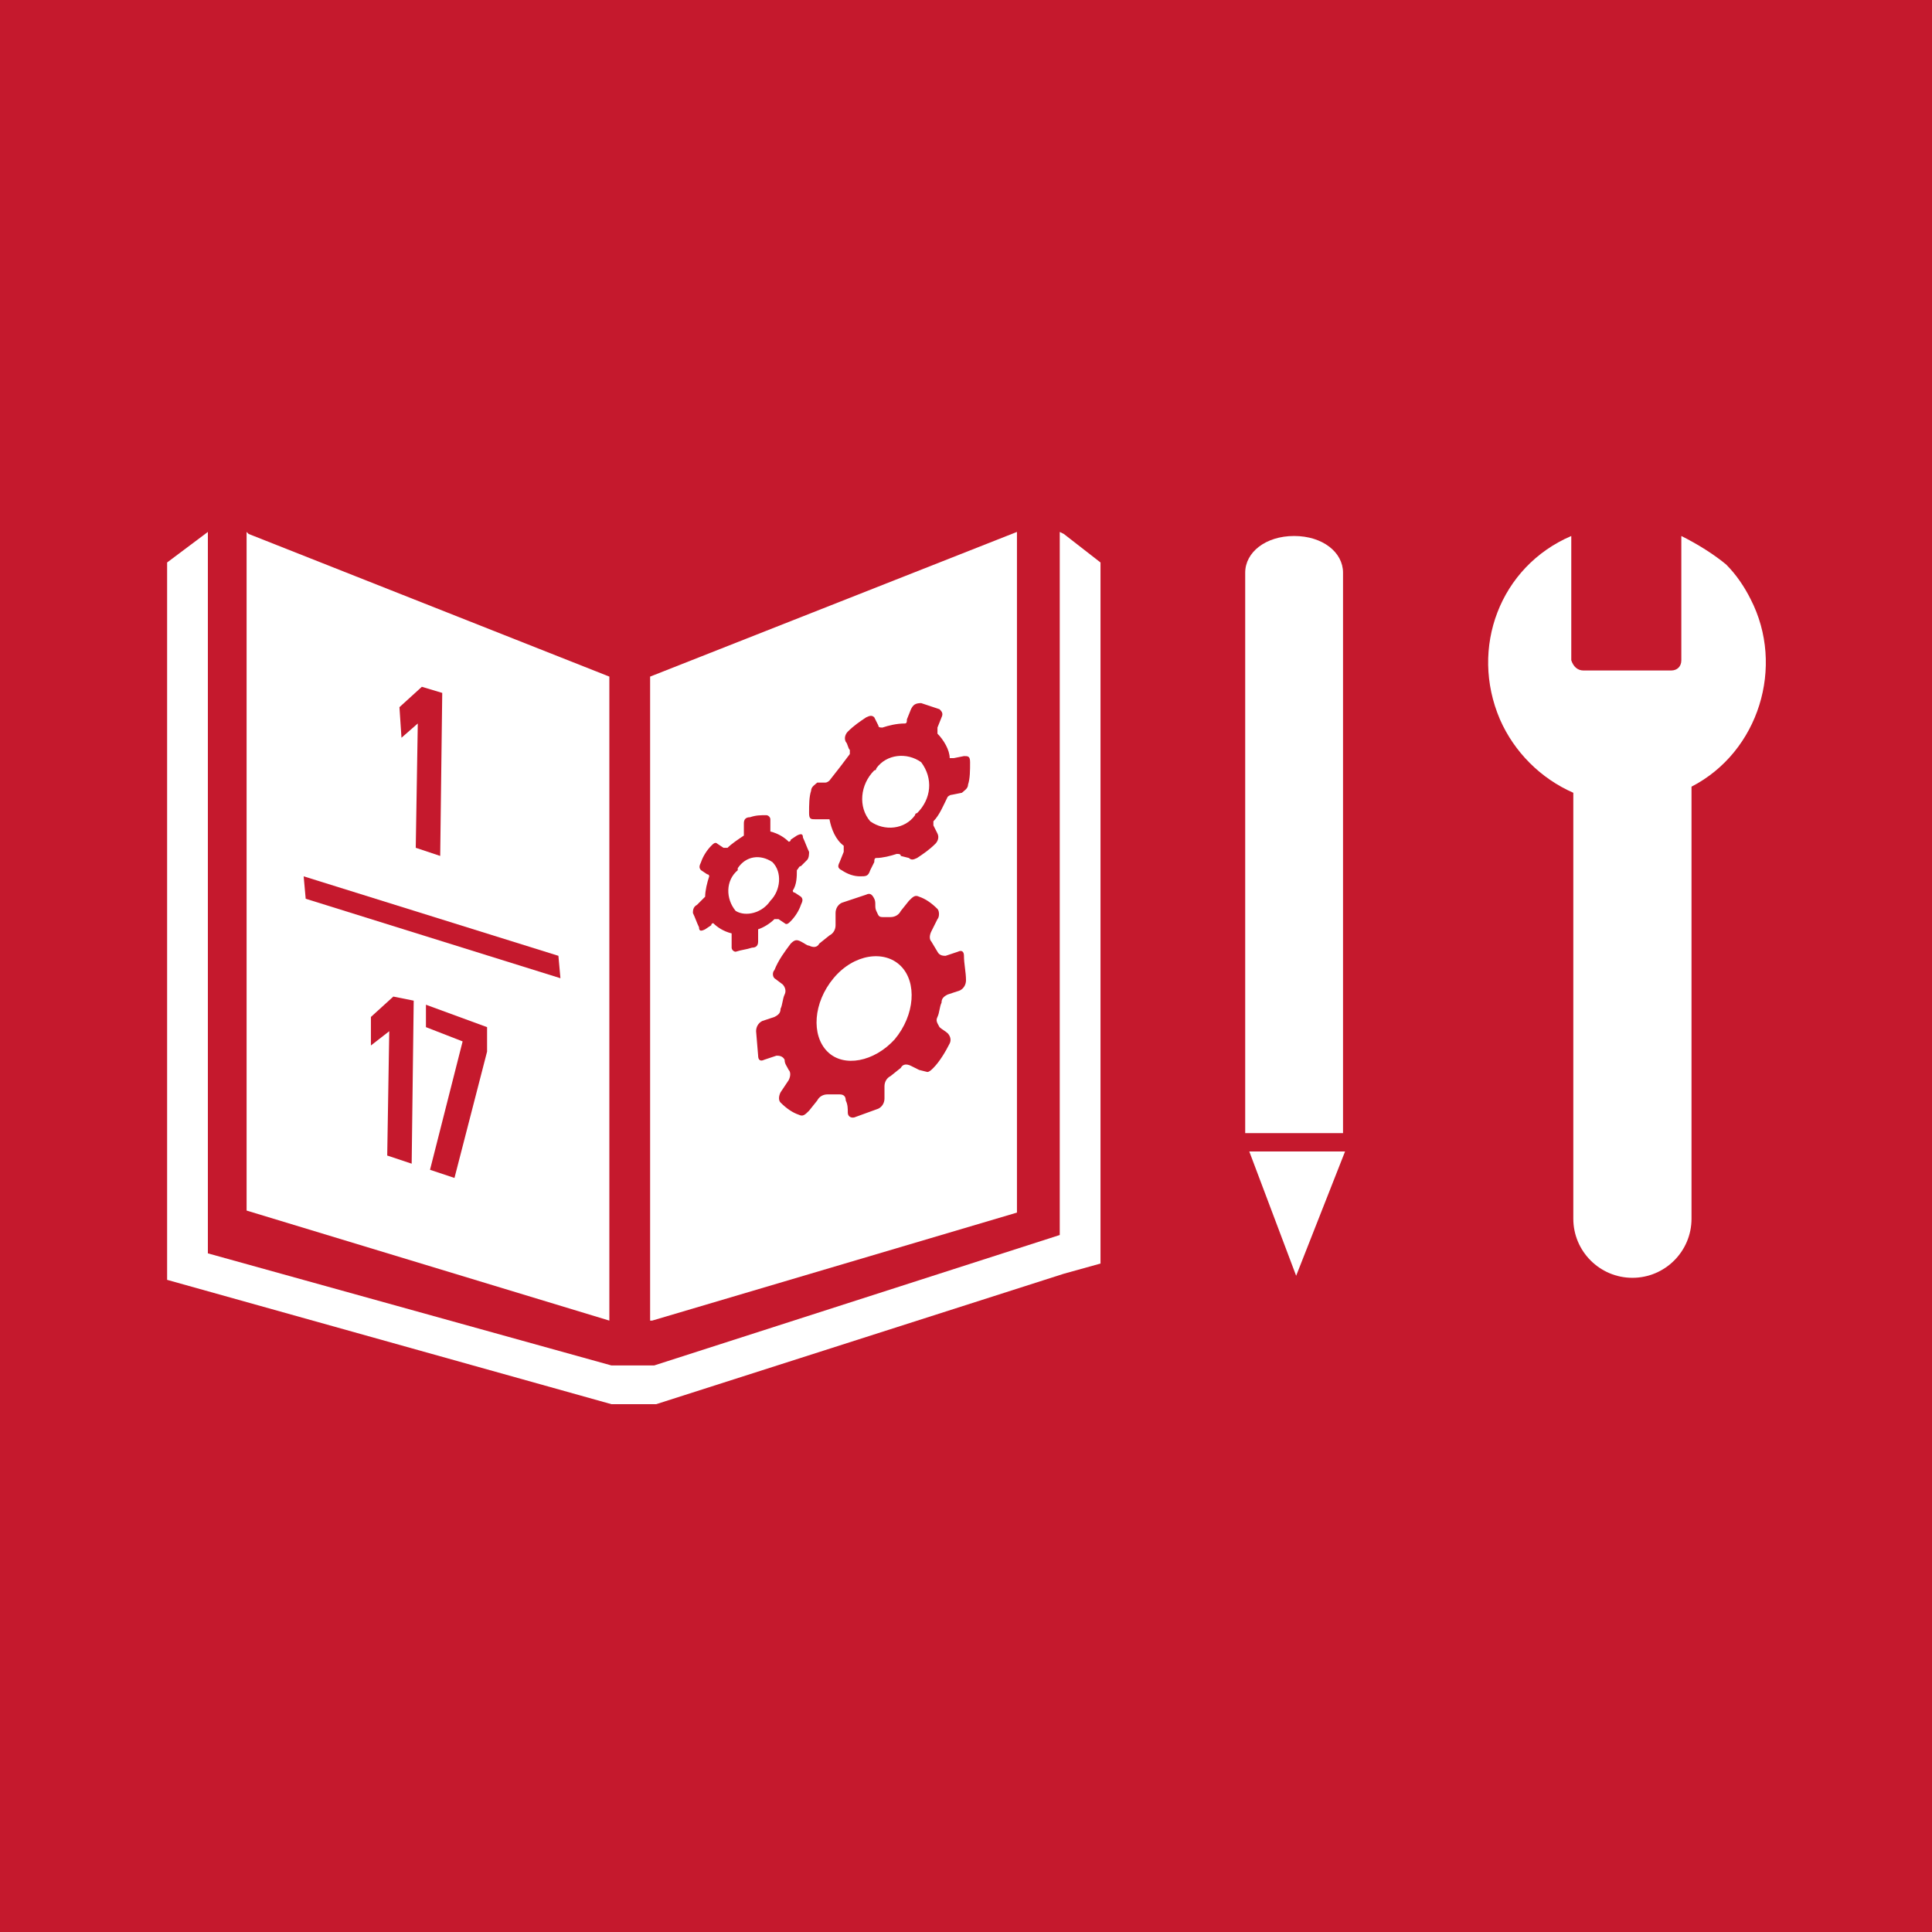
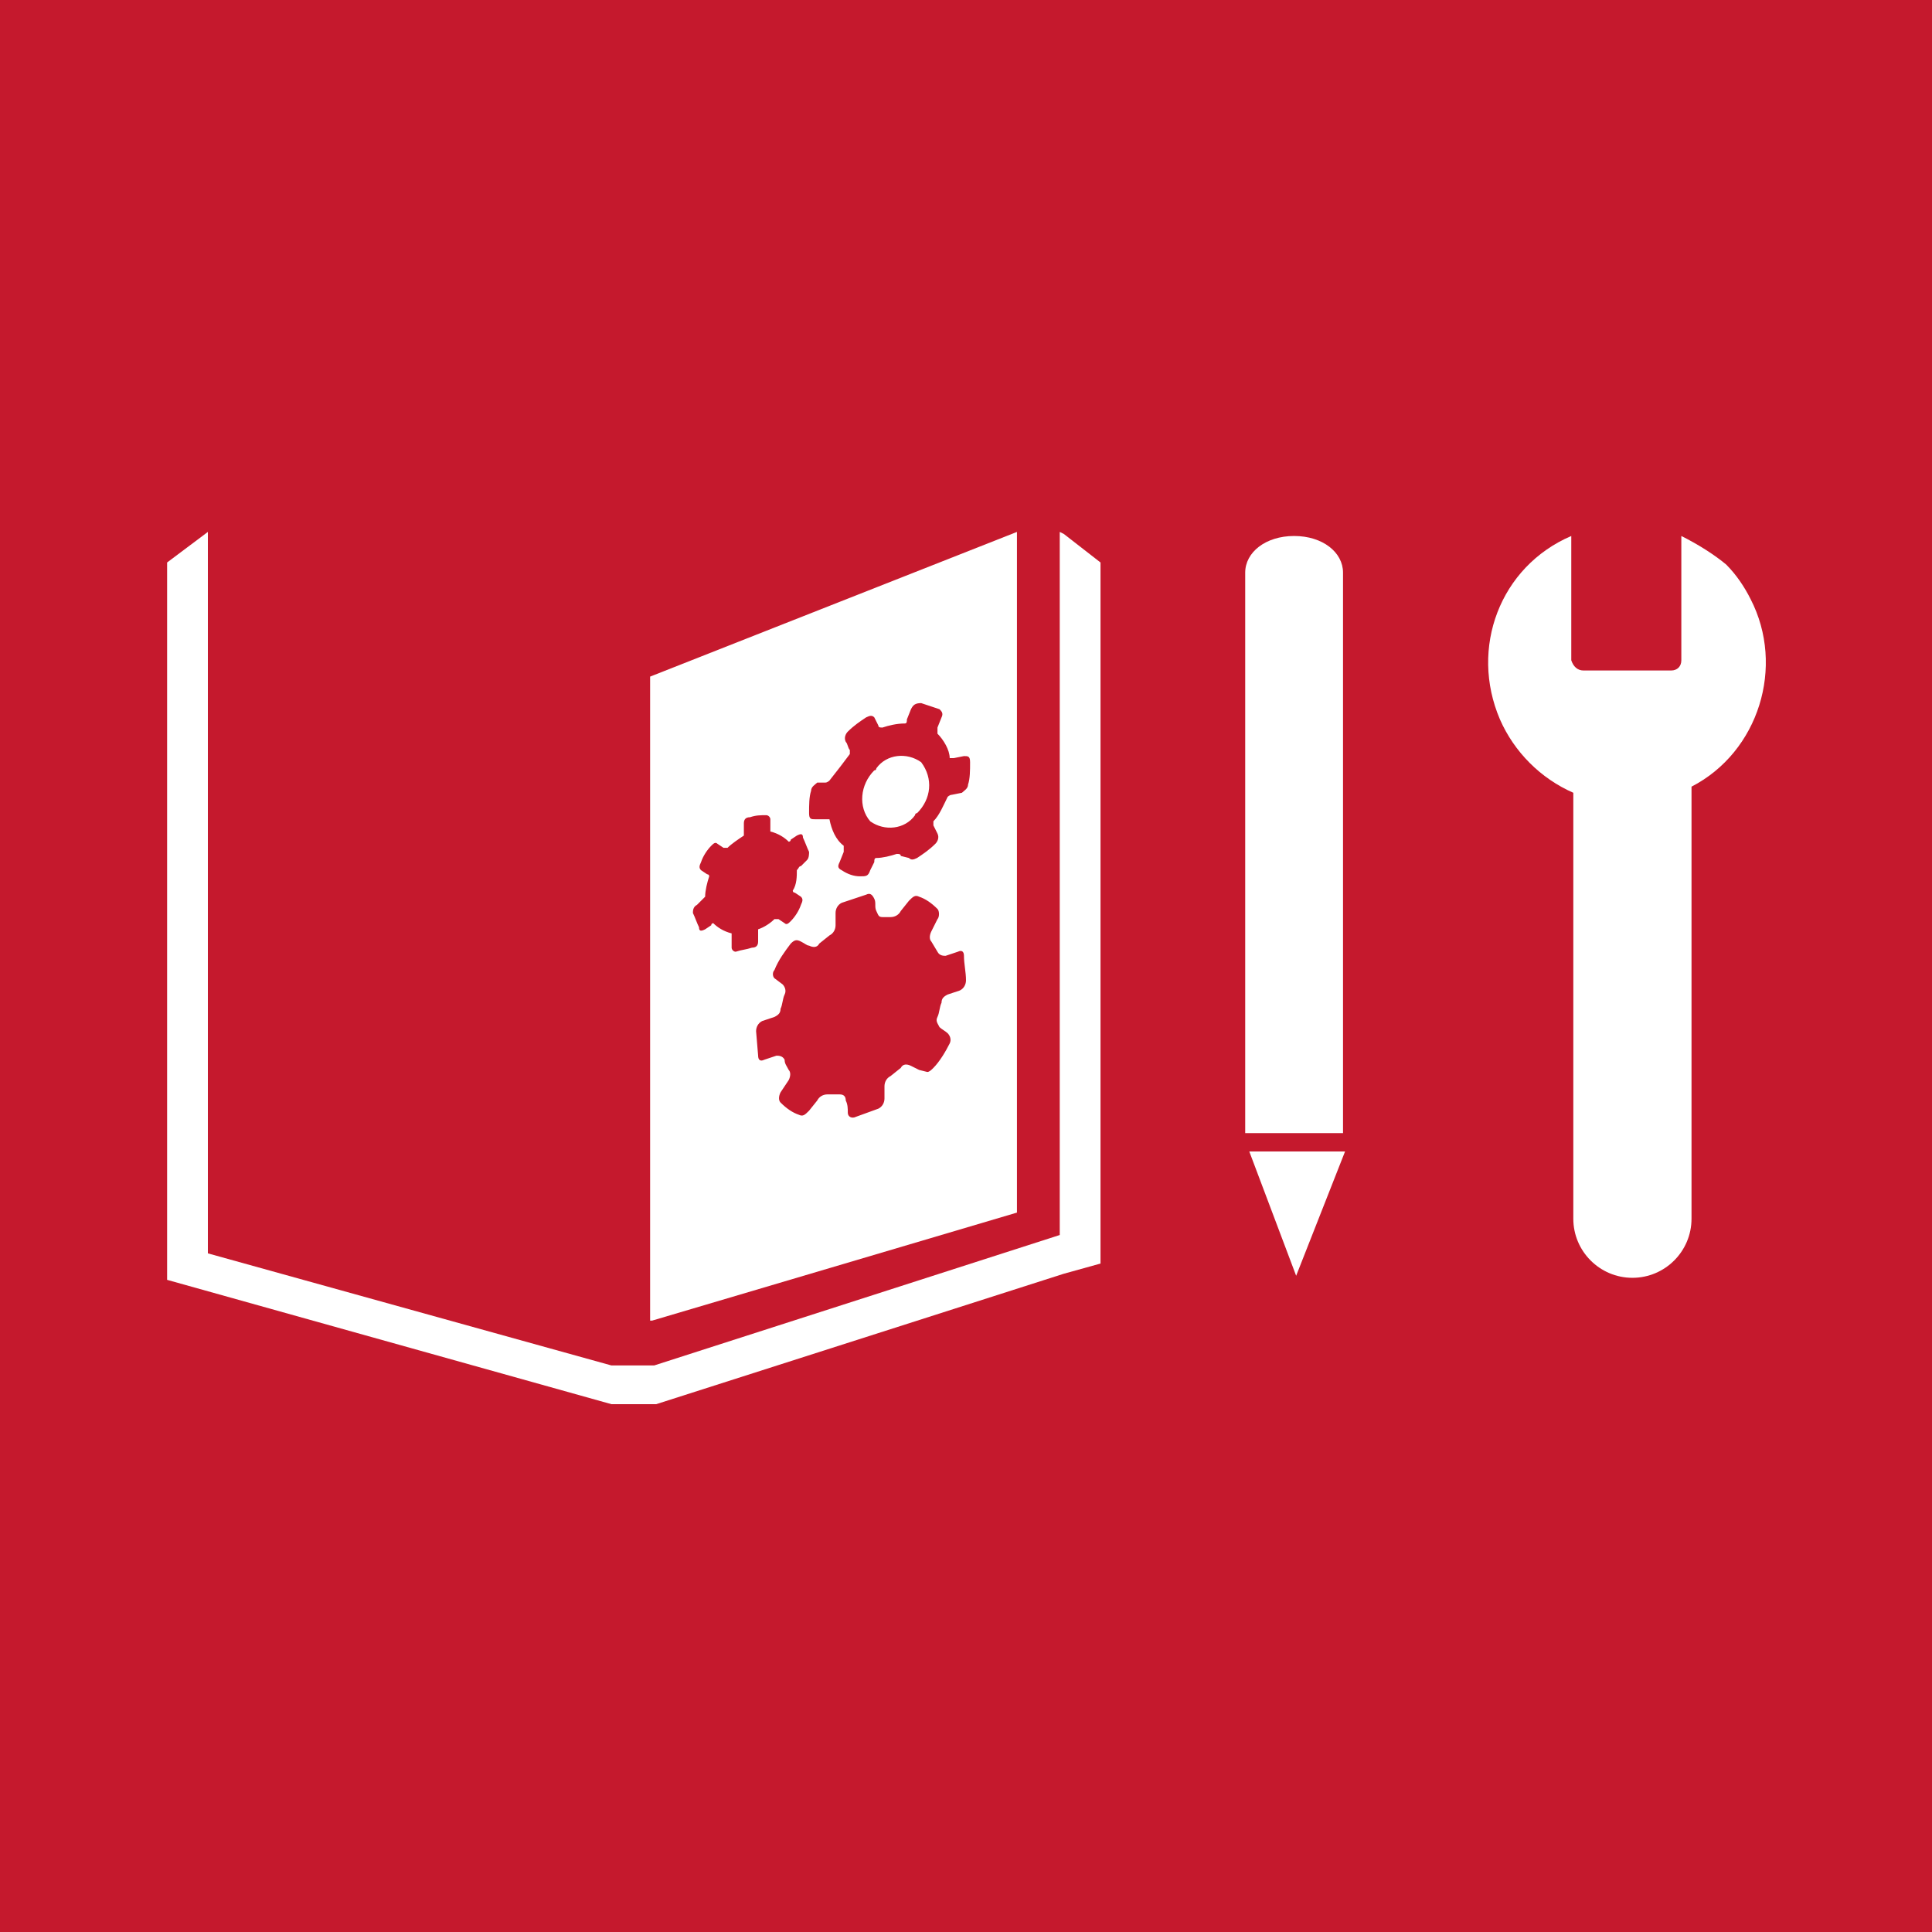
<svg xmlns="http://www.w3.org/2000/svg" xmlns:ns1="http://sodipodi.sourceforge.net/DTD/sodipodi-0.dtd" xmlns:ns2="http://www.inkscape.org/namespaces/inkscape" version="1.1" id="Layer_1" x="0px" y="0px" viewBox="0 0 94.8 94.8" xml:space="preserve" ns1:docname="4.3.svg" ns2:version="1.0.2 (e86c870879, 2021-01-15)" width="94.8" height="94.8">
  <defs id="defs1796" />
  <ns1:namedview pagecolor="#ffffff" bordercolor="#666666" borderopacity="1" objecttolerance="10" gridtolerance="10" guidetolerance="10" ns2:pageopacity="0" ns2:pageshadow="2" ns2:window-width="1920" ns2:window-height="986" id="namedview1794" showgrid="false" ns2:zoom="4.5662101" ns2:cx="47.45" ns2:cy="63.599998" ns2:window-x="-11" ns2:window-y="-11" ns2:window-maximized="1" ns2:current-layer="TARGETS" ns2:document-rotation="0" />
  <style type="text/css" id="style1445">
	.st0{fill:#FFFFFF;}
	.st1{fill:#C5192D;}
	.st2{enable-background:new    ;}
</style>
  <title id="title1447">TARGET 1.3</title>
  <g id="WHITE_BG" transform="translate(-3.3,-24)">
    <g id="g1451">
      <rect y="0" class="st0" width="101.5" height="175.2" id="rect1449" x="0" />
    </g>
  </g>
  <g id="TARGETS" transform="translate(-3.3,-24)">
    <g id="g1702">
      <rect x="3.3" y="24" class="st1" width="94.8" height="94.8" id="rect1700" />
    </g>
    <g class="st2" id="g1736">
	</g>
    <g id="g1790">
      <g id="g1752">
        <path class="st0" d="m 85.8,50.3 v 6.1 c 0,0.3 -0.2,0.5 -0.5,0.5 0,0 0,0 0,0 H 81 c -0.3,0 -0.5,-0.2 -0.6,-0.5 0,0 0,0 0,0 v -6.1 c -3.5,1.5 -5,5.5 -3.5,9 0.7,1.6 2,2.9 3.6,3.6 v 20.9 c 0,1.6 1.3,2.9 2.9,2.9 1.6,0 2.9,-1.3 2.9,-2.9 v 0 -21.2 c 3.3,-1.7 4.6,-5.9 2.9,-9.2 -0.3,-0.6 -0.7,-1.2 -1.2,-1.7 -0.6,-0.5 -1.4,-1 -2.2,-1.4 z" id="path1750" />
      </g>
      <g id="g1762">
        <g id="g1756">
          <polyline class="st0" points="64.6,80.5 66.9,86.6 69.3,80.5 64.6,80.5     " id="polyline1754" />
        </g>
        <g id="g1760">
          <path class="st0" d="M 69.2,79.6 V 52.1 c 0,-1 -1,-1.8 -2.4,-1.8 -1.4,0 -2.4,0.8 -2.4,1.8 v 27.5 z" id="path1758" />
        </g>
      </g>
      <g id="g1788">
        <g id="g1766">
          <polygon class="st0" points="55.5,50.2 55.3,50.1 55.3,84.6 35.4,91 34.6,91 34.5,91 34.4,91 34.3,91 33.5,91 33.3,91 13.5,85.5 13.5,50.2 13.5,50.1 11.5,51.6 11.5,86.8 33.3,92.9 33.4,92.9 34.3,92.9 34.4,92.9 34.5,92.9 34.6,92.9 35.5,92.9 55.5,86.5 57.3,86 57.3,51.6 " id="polygon1764" />
        </g>
        <g id="g1770">
          <path class="st0" d="M 53.2,83.5 V 50.1 l -18,7.1 v 31.6 h 0.1 z m -14,-13 V 70 c 0,-0.1 0,-0.1 0,-0.2 v 0 c -0.4,-0.1 -0.7,-0.3 -0.9,-0.5 v 0 c 0,0 -0.1,0 -0.1,0.1 l -0.3,0.2 c -0.2,0.1 -0.3,0.1 -0.3,-0.1 -0.1,-0.2 -0.2,-0.5 -0.3,-0.7 0,-0.1 0,-0.3 0.2,-0.4 l 0.3,-0.3 c 0,0 0.1,-0.1 0.1,-0.1 v 0 c 0,-0.3 0.1,-0.7 0.2,-1 v 0 c 0,0 0,-0.1 -0.1,-0.1 l -0.3,-0.2 c -0.1,-0.1 -0.1,-0.2 0,-0.4 0.1,-0.3 0.3,-0.6 0.5,-0.8 0.1,-0.1 0.2,-0.2 0.3,-0.1 l 0.3,0.2 c 0.1,0 0.1,0 0.2,0 0.2,-0.2 0.5,-0.4 0.8,-0.6 v 0 c 0,-0.1 0,-0.1 0,-0.2 0,-0.1 0,-0.3 0,-0.4 0,-0.2 0.1,-0.3 0.3,-0.3 0.3,-0.1 0.5,-0.1 0.8,-0.1 0.1,0 0.2,0.1 0.2,0.2 0,0.1 0,0.3 0,0.4 0,0.1 0,0.1 0,0.2 0.4,0.1 0.7,0.3 0.9,0.5 v 0 c 0,0 0.1,0 0.1,-0.1 L 42.4,65 c 0.2,-0.1 0.3,-0.1 0.3,0.1 0.1,0.2 0.2,0.5 0.3,0.7 0,0.1 0,0.3 -0.1,0.4 l -0.3,0.3 c -0.1,0 -0.1,0.1 -0.2,0.2 v 0 c 0,0.3 0,0.7 -0.2,1 v 0 c 0,0 0,0.1 0.1,0.1 l 0.3,0.2 c 0.1,0.1 0.1,0.2 0,0.4 -0.1,0.3 -0.3,0.6 -0.5,0.8 -0.1,0.1 -0.2,0.2 -0.3,0.1 l -0.3,-0.2 c -0.1,0 -0.1,0 -0.2,0 v 0 c -0.2,0.2 -0.5,0.4 -0.8,0.5 v 0 c 0,0 0,0.1 0,0.2 0,0.1 0,0.3 0,0.4 0,0.2 -0.1,0.3 -0.3,0.3 -0.3,0.1 -0.5,0.1 -0.8,0.2 -0.1,0 -0.2,-0.1 -0.2,-0.2 z M 45,61 c 0,-0.1 0,-0.1 0,-0.2 -0.1,-0.1 -0.1,-0.3 -0.2,-0.4 -0.1,-0.2 0,-0.4 0.1,-0.5 0.3,-0.3 0.6,-0.5 0.9,-0.7 0.2,-0.1 0.3,-0.1 0.4,0 l 0.2,0.4 c 0,0.1 0.1,0.1 0.2,0.1 0.3,-0.1 0.7,-0.2 1.1,-0.2 v 0 c 0.1,0 0.1,-0.1 0.1,-0.2 L 48,58.8 c 0.1,-0.2 0.2,-0.3 0.5,-0.3 0.3,0.1 0.6,0.2 0.9,0.3 0.1,0.1 0.2,0.2 0.1,0.4 l -0.2,0.5 c 0,0.1 0,0.2 0,0.3 0.3,0.3 0.6,0.8 0.6,1.2 v 0 c 0.1,0 0.1,0 0.2,0 l 0.5,-0.1 c 0.2,0 0.3,0 0.3,0.3 0,0.4 0,0.8 -0.1,1.1 0,0.2 -0.2,0.3 -0.3,0.4 L 50,63 c -0.1,0 -0.2,0.1 -0.2,0.1 v 0 c -0.2,0.4 -0.4,0.9 -0.7,1.2 v 0 c 0,0.1 0,0.1 0,0.2 l 0.2,0.4 c 0.1,0.2 0,0.4 -0.1,0.5 -0.3,0.3 -0.6,0.5 -0.9,0.7 -0.2,0.1 -0.3,0.1 -0.4,0 L 47.5,66 c 0,-0.1 -0.1,-0.1 -0.2,-0.1 v 0 c -0.3,0.1 -0.7,0.2 -1,0.2 v 0 c -0.1,0 -0.1,0.1 -0.1,0.2 L 46,66.7 C 45.9,67 45.8,67 45.5,67 45.2,67 44.9,66.9 44.6,66.7 44.4,66.6 44.4,66.5 44.5,66.3 l 0.2,-0.5 c 0,-0.1 0,-0.2 0,-0.3 v 0 C 44.3,65.2 44.1,64.7 44,64.2 v 0 c -0.1,0 -0.1,0 -0.2,0 h -0.5 c -0.2,0 -0.3,0 -0.3,-0.3 0,-0.4 0,-0.8 0.1,-1.1 0,-0.2 0.2,-0.3 0.3,-0.4 h 0.4 c 0.1,0 0.2,-0.1 0.2,-0.1 v 0 c 0.4,-0.5 0.7,-0.9 1,-1.3 z M 48.4,76.5 48,76.3 c -0.2,-0.1 -0.4,-0.1 -0.5,0.1 L 47,76.8 c -0.2,0.1 -0.3,0.3 -0.3,0.5 0,0.2 0,0.4 0,0.6 0,0.2 -0.1,0.4 -0.3,0.5 l -1.1,0.4 c -0.2,0.1 -0.4,0 -0.4,-0.2 0,-0.2 0,-0.4 -0.1,-0.6 0,-0.2 -0.1,-0.3 -0.3,-0.3 h -0.6 c -0.2,0 -0.4,0.1 -0.5,0.3 L 43,78.5 c -0.2,0.2 -0.3,0.3 -0.5,0.2 -0.3,-0.1 -0.6,-0.3 -0.9,-0.6 -0.1,-0.1 -0.1,-0.3 0,-0.5 L 42,77 c 0.1,-0.2 0.1,-0.4 0,-0.5 -0.1,-0.2 -0.2,-0.3 -0.2,-0.5 -0.1,-0.2 -0.3,-0.2 -0.4,-0.2 0,0 0,0 0,0 L 40.8,76 c -0.2,0.1 -0.3,0 -0.3,-0.2 l -0.1,-1.2 c 0,-0.2 0.1,-0.4 0.3,-0.5 l 0.6,-0.2 c 0.2,-0.1 0.3,-0.2 0.3,-0.4 0.1,-0.2 0.1,-0.5 0.2,-0.7 0.1,-0.2 0,-0.4 -0.1,-0.5 L 41.3,72 c -0.1,-0.1 -0.1,-0.3 0,-0.4 0.2,-0.5 0.5,-0.9 0.8,-1.3 0.2,-0.2 0.3,-0.2 0.5,-0.1 0.2,0.1 0.3,0.2 0.4,0.2 0.2,0.1 0.4,0.1 0.5,-0.1 L 44,69.9 c 0.2,-0.1 0.3,-0.3 0.3,-0.5 0,-0.2 0,-0.4 0,-0.6 0,-0.2 0.1,-0.4 0.3,-0.5 l 1.2,-0.4 c 0.2,-0.1 0.3,0 0.4,0.2 0.1,0.2 0,0.4 0.1,0.6 0.1,0.2 0.1,0.3 0.3,0.3 H 47 c 0.2,0 0.4,-0.1 0.5,-0.3 l 0.4,-0.5 c 0.2,-0.2 0.3,-0.3 0.5,-0.2 0.3,0.1 0.6,0.3 0.9,0.6 0.1,0.1 0.1,0.4 0,0.5 L 49,69.7 c -0.1,0.2 -0.1,0.4 0,0.5 l 0.3,0.5 c 0.1,0.2 0.3,0.2 0.4,0.2 0,0 0,0 0,0 l 0.6,-0.2 c 0.2,-0.1 0.3,0 0.3,0.2 0,0.4 0.1,0.8 0.1,1.2 0,0.2 -0.1,0.4 -0.3,0.5 l -0.6,0.2 c -0.2,0.1 -0.3,0.2 -0.3,0.4 -0.1,0.2 -0.1,0.5 -0.2,0.7 -0.1,0.2 0,0.3 0.1,0.5 0.1,0.1 0.3,0.2 0.4,0.3 0.1,0.1 0.2,0.3 0.1,0.5 -0.2,0.4 -0.5,0.9 -0.8,1.2 -0.1,0.1 -0.2,0.2 -0.3,0.2 z" id="path1768" />
        </g>
        <g id="g1774">
-           <path class="st0" d="m 47.2,75 c 1,-1.2 1.1,-2.8 0.3,-3.6 -0.8,-0.8 -2.3,-0.6 -3.3,0.6 -1,1.2 -1.1,2.8 -0.3,3.6 0.8,0.8 2.3,0.5 3.3,-0.6 z" id="path1772" />
-         </g>
+           </g>
        <g id="g1778">
          <path class="st0" d="m 46,64.3 c 0.7,0.5 1.7,0.4 2.2,-0.3 0,0 0,-0.1 0.1,-0.1 0.7,-0.7 0.8,-1.7 0.2,-2.5 -0.7,-0.5 -1.7,-0.4 -2.2,0.3 0,0 0,0.1 -0.1,0.1 -0.7,0.7 -0.8,1.8 -0.2,2.5 z" id="path1776" />
        </g>
        <g id="g1782">
-           <path class="st0" d="m 41.1,68.2 c 0.5,-0.5 0.6,-1.4 0.1,-1.9 -0.6,-0.4 -1.3,-0.3 -1.7,0.3 0,0 0,0 0,0.1 -0.6,0.5 -0.6,1.4 -0.1,2 0.5,0.3 1.3,0.1 1.7,-0.5 0,0.1 0,0 0,0 z" id="path1780" />
-         </g>
+           </g>
        <g id="g1786">
-           <path class="st0" d="M 33.2,88.8 V 57.2 l -17.7,-7 -0.1,-0.1 v 33.3 z m -9.6,-15.7 -0.1,8 -1.2,-0.4 0.1,-6.1 v 0 l -0.9,0.7 v 0 -1.4 l 1.1,-1 z m 3.6,1.3 v 1.2 l -1.6,6.2 -1.2,-0.4 1.6,-6.3 -1.8,-0.7 v -1.1 z m -4.3,-15.7 1.1,-1 1,0.3 -0.1,8 -1.2,-0.4 0.1,-6.1 v 0 L 23,60.2 v 0 z M 30.7,70.9 30.8,72 18.3,68.1 18.2,67 Z" id="path1784" />
-         </g>
+           </g>
      </g>
    </g>
  </g>
</svg>